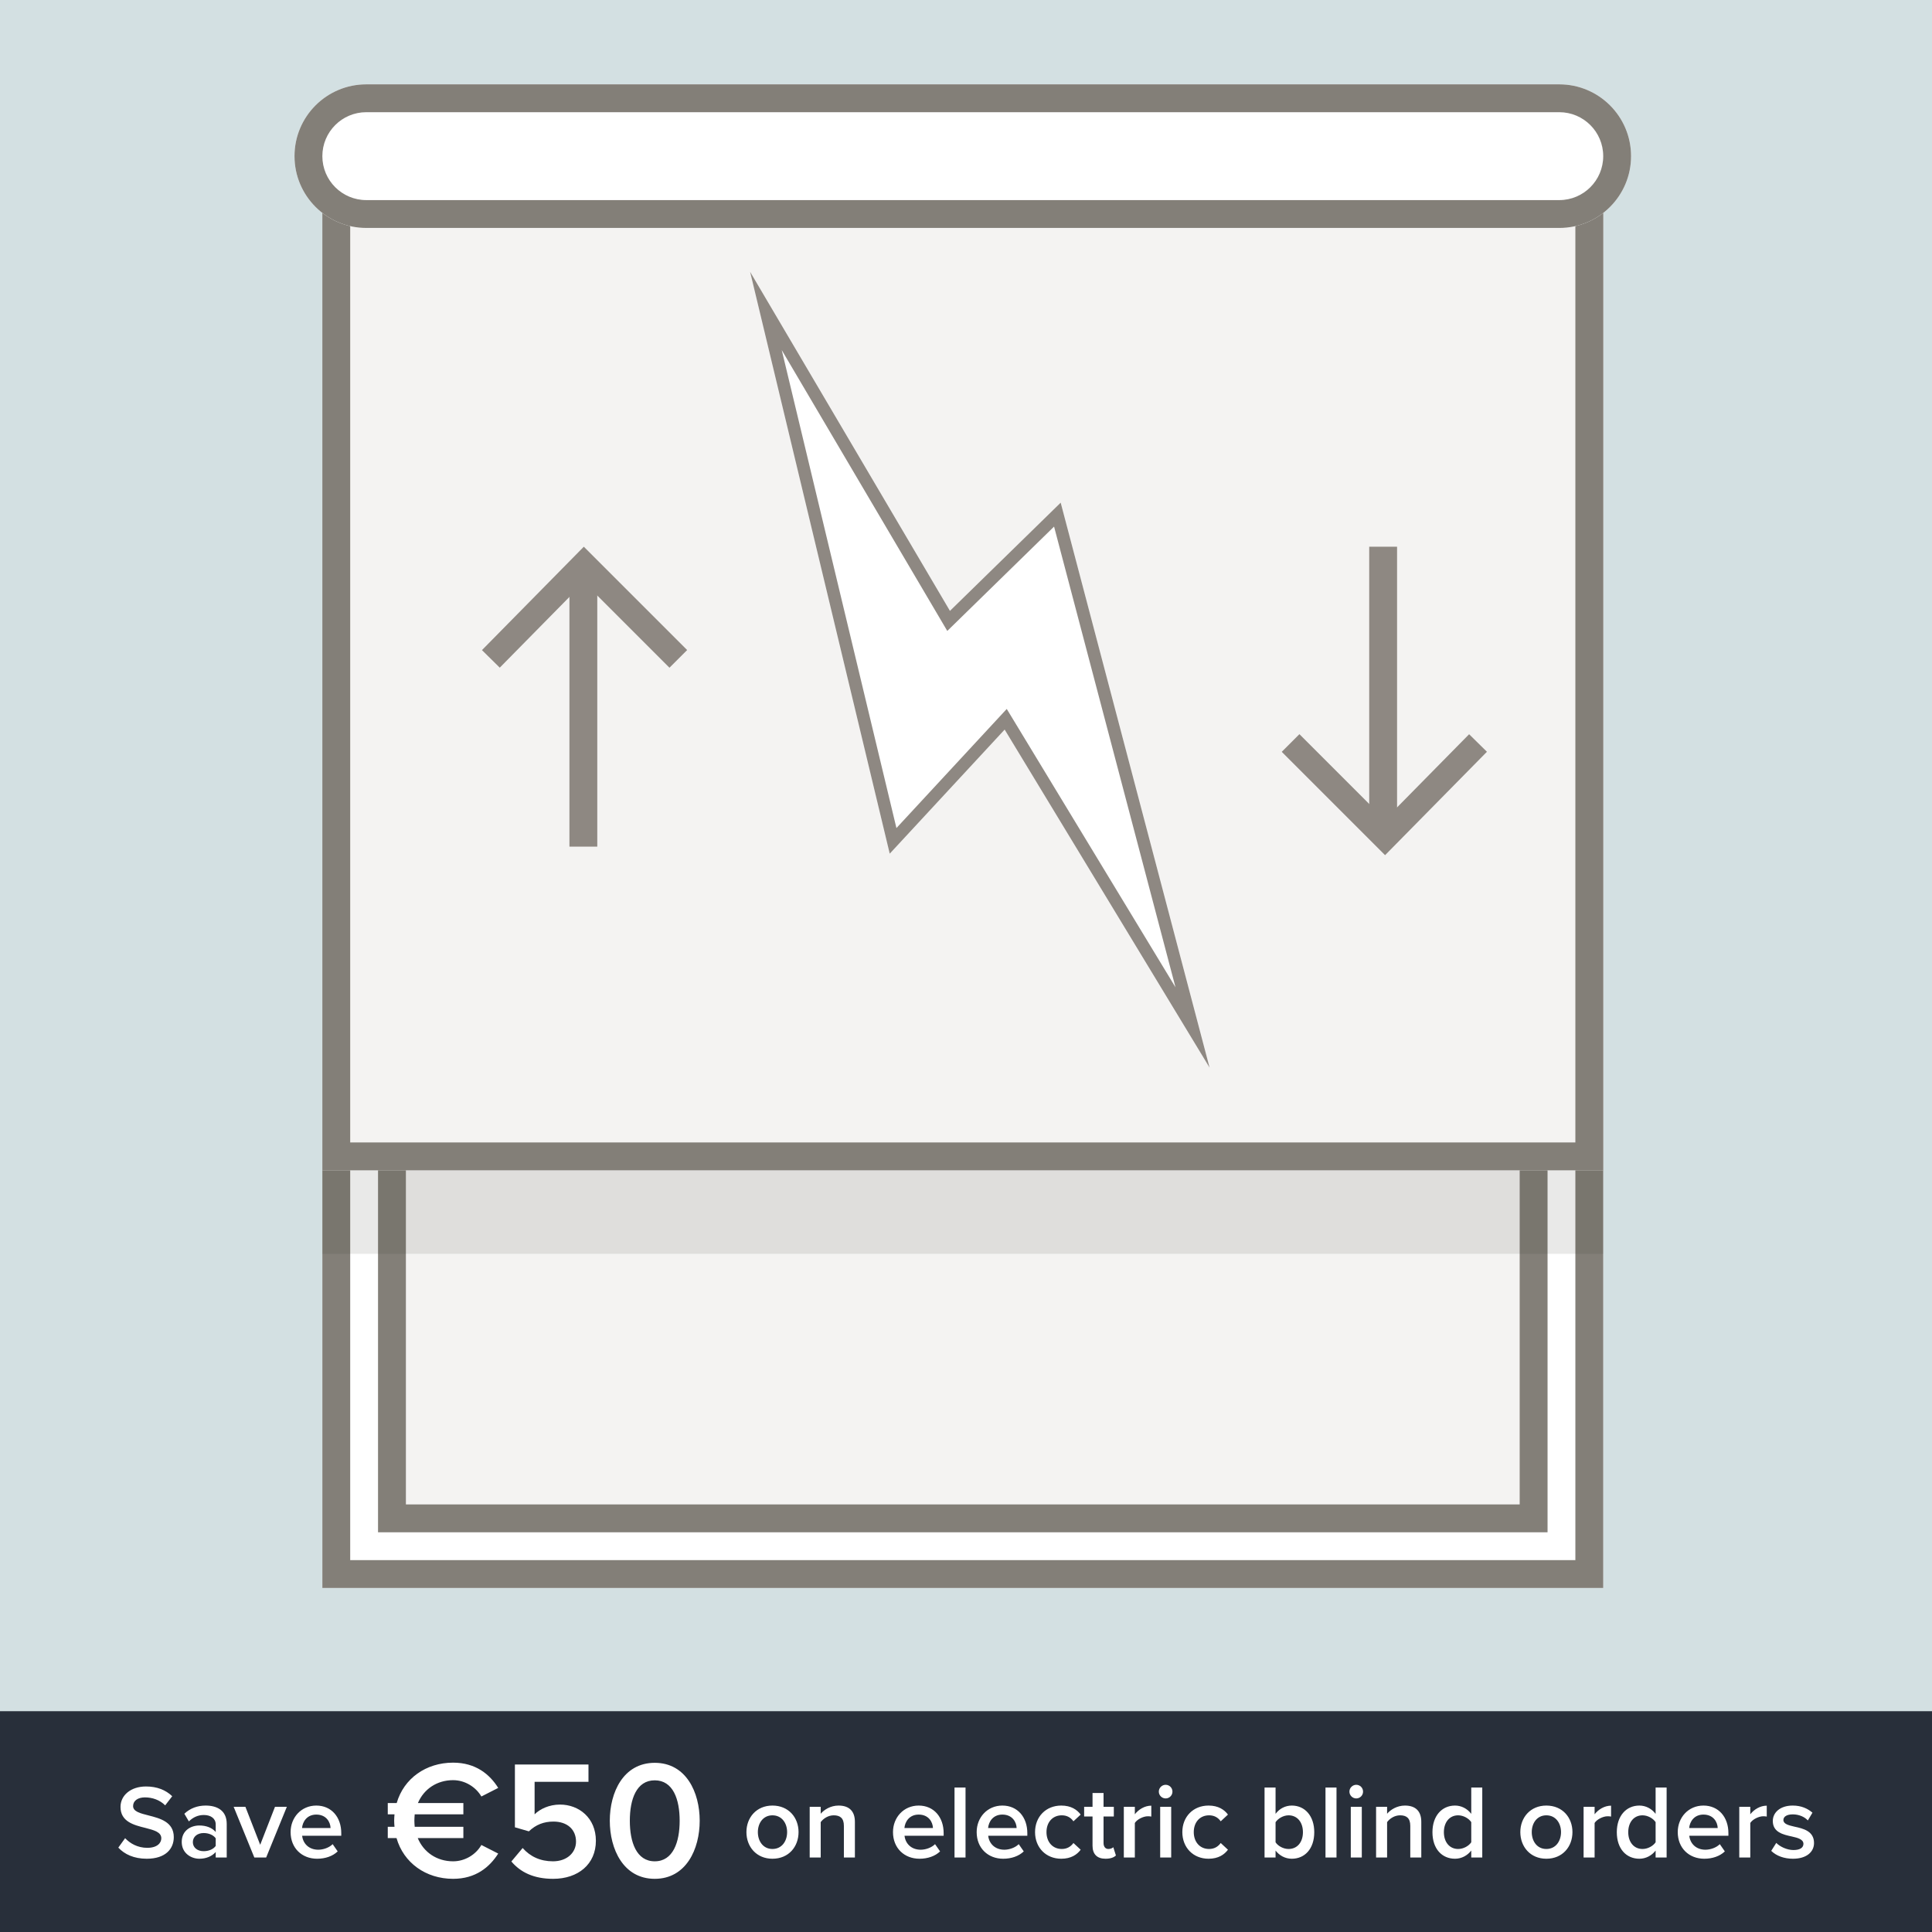
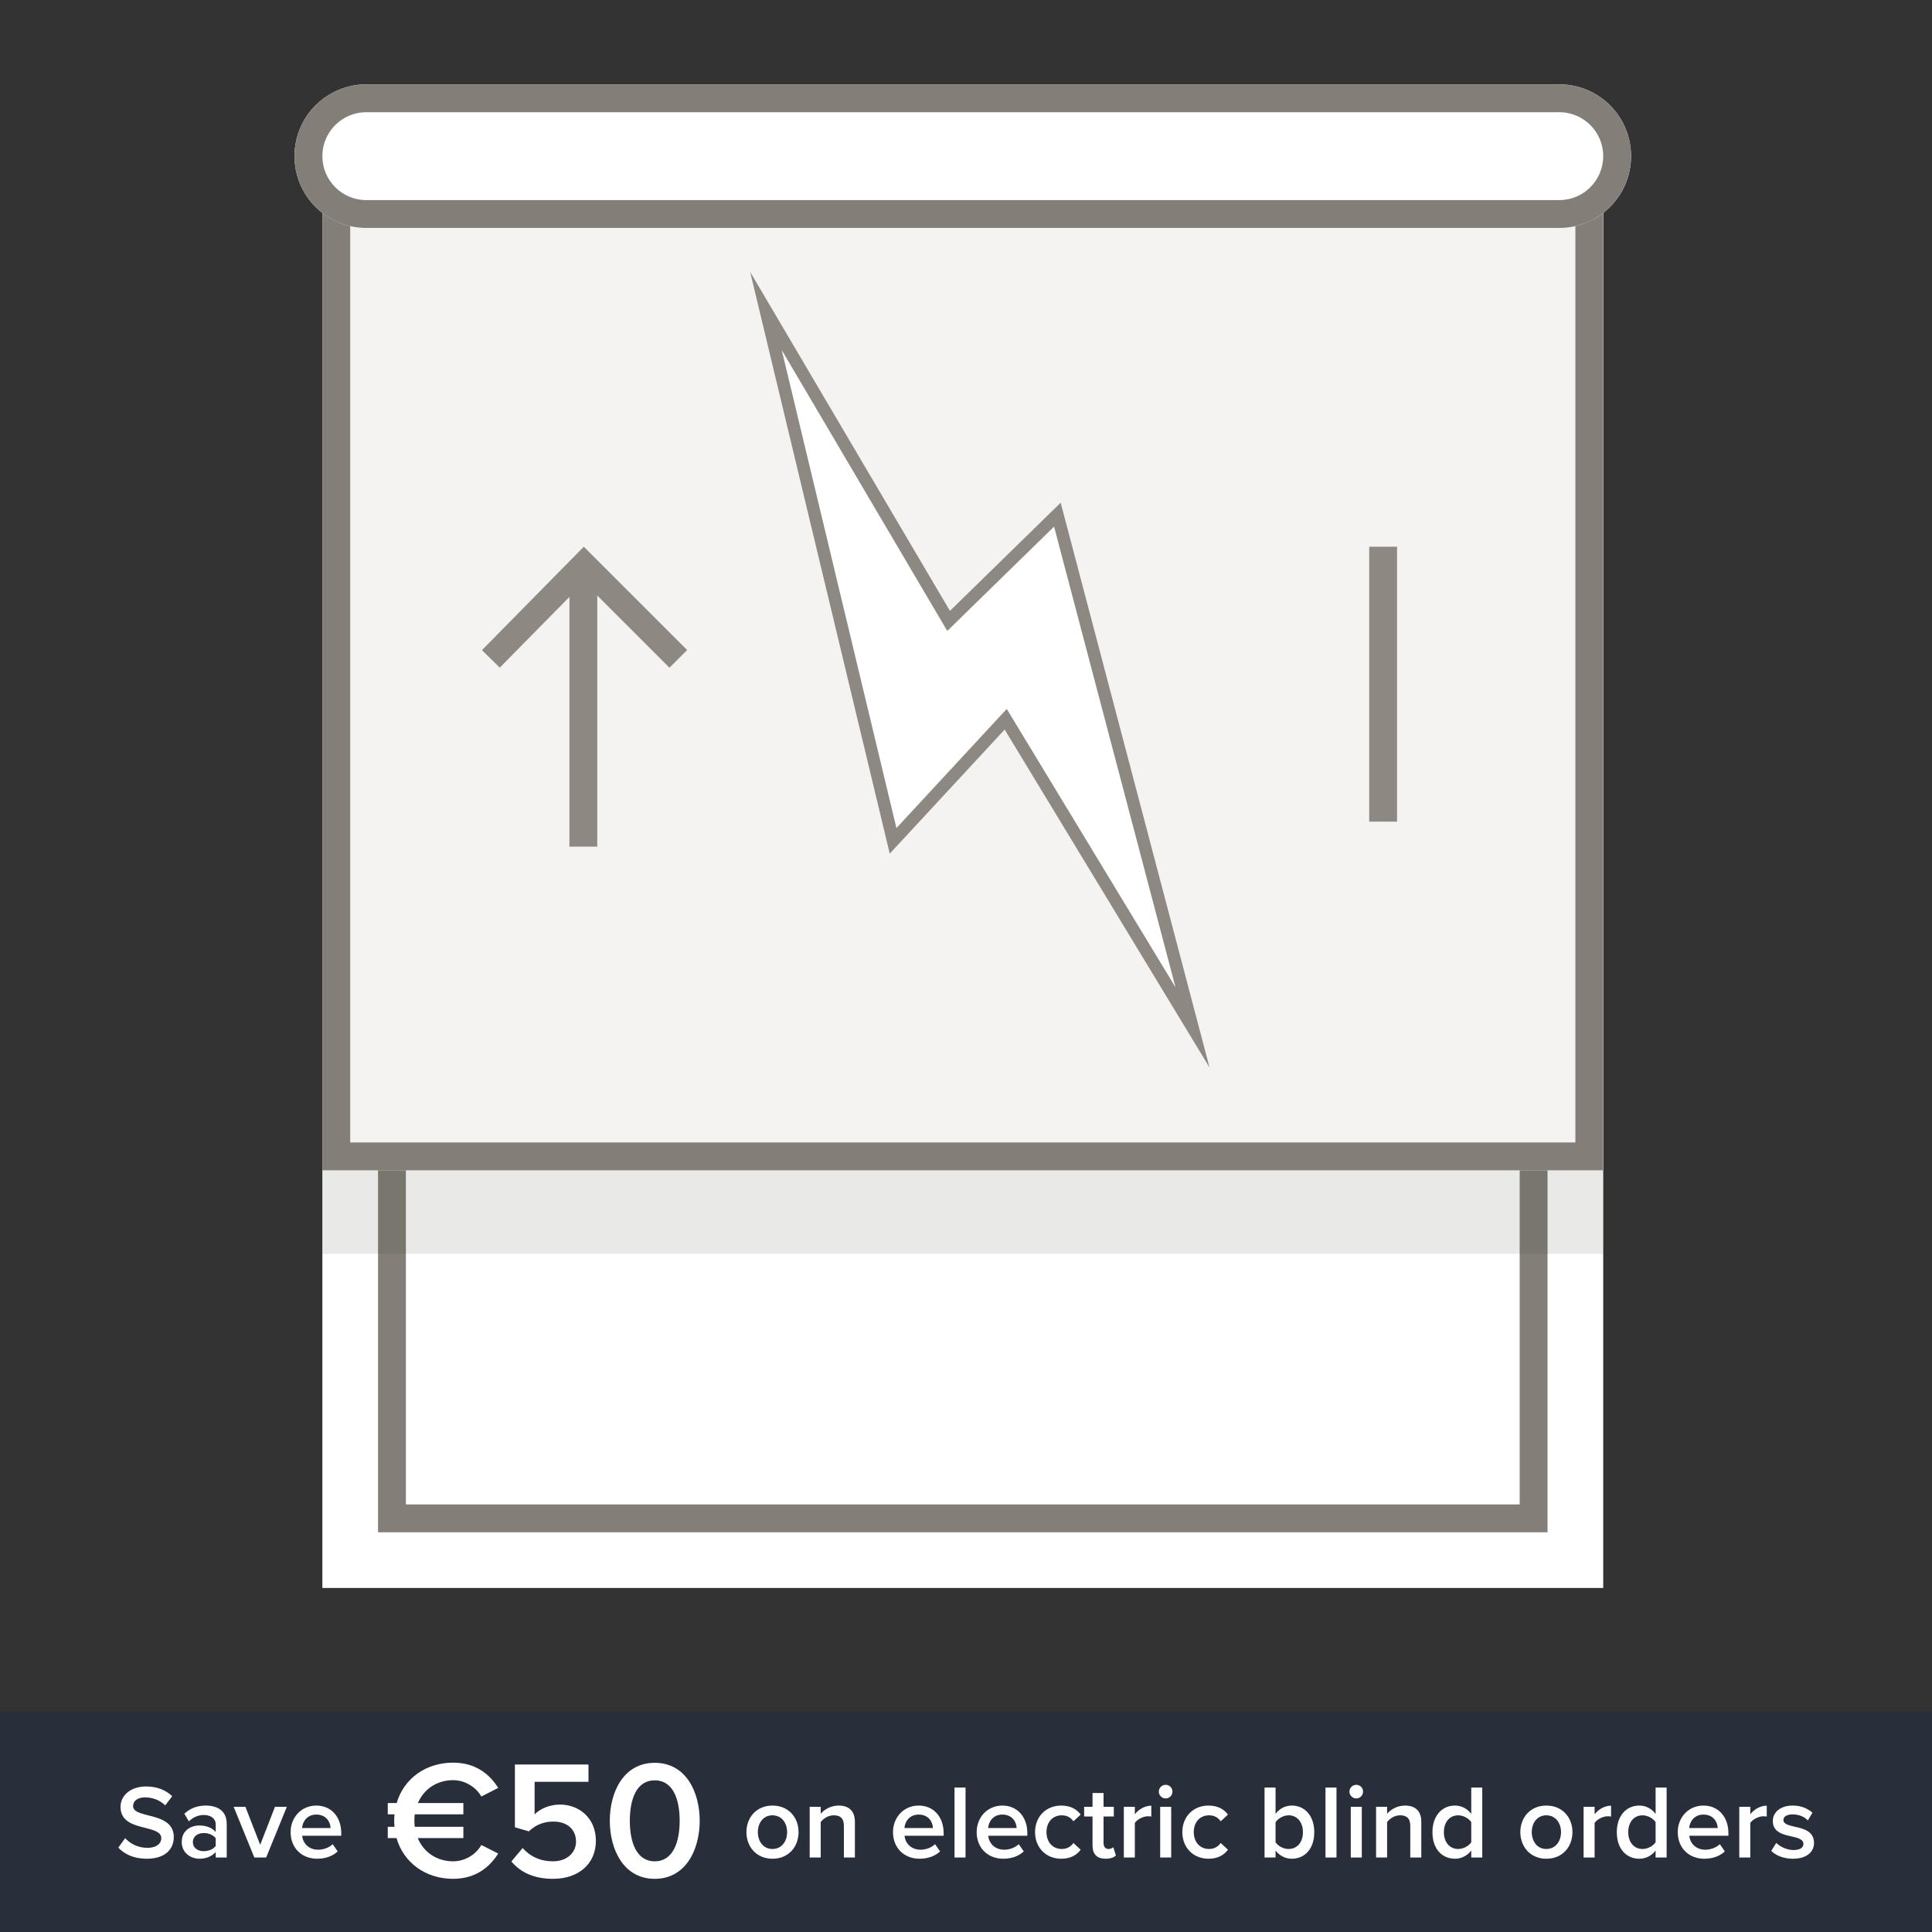
<svg xmlns="http://www.w3.org/2000/svg" width="700" height="700" viewBox="0 0 700 700" fill="none">
  <rect x="0" y="0" width="700" height="700" fill="#333333" stroke="none" />
  <g clip-path="url(#clip0_264_1548)">
-     <path d="M700 0H0V700H700V0Z" fill="#D3E0E2" />
    <path d="M116.796 70.916H580.876V575.349H116.796V70.916Z" fill="white" />
-     <path fill-rule="evenodd" clip-rule="evenodd" d="M570.786 81.005H126.885V565.263H570.786V81.005ZM116.796 70.916V575.349H580.876V70.916H116.796Z" fill="#837F78" />
-     <path d="M136.973 70.916H560.7V555.173H136.973V70.916Z" fill="#F4F3F2" />
    <path fill-rule="evenodd" clip-rule="evenodd" d="M550.61 81.005H147.062V545.082H550.61V81.005ZM136.973 70.916V555.173H560.7V70.916H136.973Z" fill="#837F78" />
    <path d="M116.796 70.916H580.876V424.021H116.796V70.916Z" fill="#F4F3F2" />
    <path fill-rule="evenodd" clip-rule="evenodd" d="M570.786 81.005H126.885V413.931H570.786V81.005ZM116.796 70.916V424.021H580.876V70.916H116.796Z" fill="#837F78" />
    <path fill-rule="evenodd" clip-rule="evenodd" d="M116.796 454.287H580.876V424.021H116.796V454.287Z" fill="#1E1E1C" fill-opacity="0.1" />
    <path d="M106.706 56.575C106.706 42.208 118.353 30.561 132.72 30.561H564.95C579.317 30.561 590.965 42.208 590.965 56.575C590.965 70.941 579.317 82.588 564.95 82.588H132.72C118.353 82.588 106.706 70.941 106.706 56.575Z" fill="white" />
    <path fill-rule="evenodd" clip-rule="evenodd" d="M564.95 40.65H132.72C123.924 40.65 116.795 47.779 116.795 56.575C116.795 65.369 123.924 72.499 132.72 72.499H564.95C573.747 72.499 580.875 65.369 580.875 56.575C580.875 47.779 573.747 40.65 564.95 40.65ZM132.72 30.561C118.353 30.561 106.706 42.208 106.706 56.575C106.706 70.941 118.353 82.588 132.72 82.588H564.95C579.317 82.588 590.965 70.941 590.965 56.575C590.965 42.208 579.317 30.561 564.95 30.561H132.72Z" fill="#837F78" />
    <path d="M322.366 309.306L271.78 98.478L344.185 221.327L384.305 182.12L438.261 386.831L364.004 264.345L322.366 309.306Z" fill="white" />
    <path fill-rule="evenodd" clip-rule="evenodd" d="M271.78 98.478L322.366 309.306L364.004 264.345L438.261 386.831L384.305 182.12L344.185 221.327L271.78 98.478ZM381.909 190.793L343.218 228.603L283.242 126.842L324.794 300.021L364.762 256.862L425.905 357.716L381.909 190.793Z" fill="#8E8882" />
    <path d="M496.092 297.695V198.086H506.182V297.695H496.092Z" fill="#8E8882" />
-     <path d="M501.793 296.989L470.805 266.001L464.398 272.404L501.84 309.844L538.744 272.38L532.29 266.025L501.793 296.989Z" fill="#8E8882" />
    <path d="M206.316 306.751V207.142H216.405V306.751H206.316Z" fill="#8E8882" />
    <path d="M211.574 210.941L242.562 241.929L248.966 235.526L211.526 198.086L174.623 235.55L181.074 241.905L211.574 210.941Z" fill="#8E8882" />
    <rect y="620" width="700" height="80" fill="#282F3A" />
    <path d="M164.165 674.388C168.557 674.388 172.461 671.887 174.413 668.471L180.513 671.582C177.402 676.462 172.4 680.732 164.165 680.732C154.283 680.732 146.231 674.937 143.669 665.97H140.497V661.883H142.937C142.876 661.151 142.815 660.419 142.815 659.687C142.815 658.894 142.876 658.101 142.937 657.369H140.497V653.282H143.73C146.292 644.376 154.344 638.642 164.165 638.642C172.4 638.642 177.463 642.912 180.513 647.792L174.413 650.903C172.461 647.548 168.557 644.986 164.165 644.986C158.309 644.986 153.551 648.219 151.416 653.282H167.886V657.369H150.257C150.196 658.101 150.135 658.894 150.135 659.687C150.135 660.419 150.196 661.151 150.257 661.883H167.886V665.97H151.355C153.49 671.094 158.248 674.388 164.165 674.388ZM185.279 674.449L189.366 669.569C192.111 672.68 195.771 674.388 200.346 674.388C205.47 674.388 208.703 671.216 208.703 667.251C208.703 662.859 205.531 659.992 200.529 659.992C197.052 659.992 194.185 661.09 191.623 663.53L186.56 662.066V639.313H213.217V645.596H193.697V657.369C195.649 655.417 199.004 653.831 202.908 653.831C209.74 653.831 215.901 658.65 215.901 666.946C215.901 675.425 209.496 680.732 200.407 680.732C193.392 680.732 188.573 678.353 185.279 674.449ZM220.94 659.687C220.94 649.439 225.82 638.703 237.227 638.703C248.634 638.703 253.514 649.439 253.514 659.687C253.514 669.935 248.634 680.732 237.227 680.732C225.82 680.732 220.94 669.935 220.94 659.687ZM246.255 659.687C246.255 651.94 243.876 645.047 237.227 645.047C230.578 645.047 228.199 651.94 228.199 659.687C228.199 667.434 230.578 674.388 237.227 674.388C243.876 674.388 246.255 667.434 246.255 659.687Z" fill="white" />
    <path d="M279.868 673.456C274.054 673.456 270.444 669.086 270.444 663.804C270.444 658.56 274.054 654.19 279.868 654.19C285.758 654.19 289.33 658.56 289.33 663.804C289.33 669.086 285.758 673.456 279.868 673.456ZM279.868 669.922C283.288 669.922 285.188 667.072 285.188 663.804C285.188 660.574 283.288 657.724 279.868 657.724C276.486 657.724 274.586 660.574 274.586 663.804C274.586 667.072 276.486 669.922 279.868 669.922ZM305.755 673V661.524C305.755 658.674 304.311 657.724 302.069 657.724C300.017 657.724 298.269 658.94 297.357 660.194V673H293.367V654.646H297.357V657.154C298.573 655.71 300.929 654.19 303.817 654.19C307.769 654.19 309.745 656.318 309.745 660.08V673H305.755ZM323.548 663.804C323.548 658.484 327.424 654.19 332.858 654.19C338.368 654.19 341.902 658.408 341.902 664.184V665.134H327.728C328.032 667.908 330.122 670.188 333.58 670.188C335.366 670.188 337.494 669.466 338.786 668.174L340.61 670.796C338.786 672.544 336.088 673.456 333.162 673.456C327.652 673.456 323.548 669.618 323.548 663.804ZM332.858 657.458C329.438 657.458 327.88 660.08 327.69 662.322H338.026C337.95 660.156 336.468 657.458 332.858 657.458ZM345.84 673V647.654H349.83V673H345.84ZM353.866 663.804C353.866 658.484 357.742 654.19 363.176 654.19C368.686 654.19 372.22 658.408 372.22 664.184V665.134H358.046C358.35 667.908 360.44 670.188 363.898 670.188C365.684 670.188 367.812 669.466 369.104 668.174L370.928 670.796C369.104 672.544 366.406 673.456 363.48 673.456C357.97 673.456 353.866 669.618 353.866 663.804ZM363.176 657.458C359.756 657.458 358.198 660.08 358.008 662.322H368.344C368.268 660.156 366.786 657.458 363.176 657.458ZM375.018 663.804C375.018 658.256 378.932 654.19 384.518 654.19C388.09 654.19 390.256 655.71 391.548 657.458L388.926 659.89C387.9 658.446 386.494 657.724 384.708 657.724C381.364 657.724 379.16 660.232 379.16 663.804C379.16 667.376 381.364 669.922 384.708 669.922C386.494 669.922 387.9 669.162 388.926 667.756L391.548 670.188C390.256 671.936 388.09 673.456 384.518 673.456C378.932 673.456 375.018 669.39 375.018 663.804ZM400.557 673.456C397.479 673.456 395.845 671.784 395.845 668.744V658.142H392.805V654.646H395.845V649.63H399.835V654.646H403.559V658.142H399.835V667.756C399.835 669.01 400.443 669.922 401.583 669.922C402.343 669.922 403.065 669.618 403.369 669.276L404.319 672.278C403.597 672.962 402.419 673.456 400.557 673.456ZM407.182 673V654.646H411.172V657.344C412.54 655.596 414.744 654.228 417.138 654.228V658.18C416.796 658.104 416.378 658.066 415.884 658.066C414.212 658.066 411.97 659.206 411.172 660.498V673H407.182ZM422.331 651.606C421.001 651.606 419.861 650.504 419.861 649.136C419.861 647.768 421.001 646.666 422.331 646.666C423.699 646.666 424.801 647.768 424.801 649.136C424.801 650.504 423.699 651.606 422.331 651.606ZM420.355 673V654.646H424.345V673H420.355ZM428.382 663.804C428.382 658.256 432.296 654.19 437.882 654.19C441.454 654.19 443.62 655.71 444.912 657.458L442.29 659.89C441.264 658.446 439.858 657.724 438.072 657.724C434.728 657.724 432.523 660.232 432.523 663.804C432.523 667.376 434.728 669.922 438.072 669.922C439.858 669.922 441.264 669.162 442.29 667.756L444.912 670.188C443.62 671.936 441.454 673.456 437.882 673.456C432.296 673.456 428.382 669.39 428.382 663.804ZM458.17 673V647.654H462.16V657.192C463.604 655.254 465.732 654.19 468.05 654.19C472.762 654.19 476.182 657.914 476.182 663.842C476.182 669.884 472.724 673.456 468.05 673.456C465.656 673.456 463.566 672.316 462.16 670.492V673H458.17ZM462.16 667.49C463.034 668.858 465.01 669.922 466.872 669.922C470.064 669.922 472.078 667.414 472.078 663.842C472.078 660.27 470.064 657.724 466.872 657.724C465.01 657.724 463.034 658.864 462.16 660.232V667.49ZM480.25 673V647.654H484.24V673H480.25ZM491.392 651.606C490.062 651.606 488.922 650.504 488.922 649.136C488.922 647.768 490.062 646.666 491.392 646.666C492.76 646.666 493.862 647.768 493.862 649.136C493.862 650.504 492.76 651.606 491.392 651.606ZM489.416 673V654.646H493.406V673H489.416ZM510.97 673V661.524C510.97 658.674 509.526 657.724 507.284 657.724C505.232 657.724 503.484 658.94 502.572 660.194V673H498.582V654.646H502.572V657.154C503.788 655.71 506.144 654.19 509.032 654.19C512.984 654.19 514.96 656.318 514.96 660.08V673H510.97ZM533.063 673V670.492C531.657 672.316 529.529 673.456 527.173 673.456C522.461 673.456 519.003 669.884 519.003 663.842C519.003 657.914 522.423 654.19 527.173 654.19C529.453 654.19 531.581 655.254 533.063 657.192V647.654H537.053V673H533.063ZM533.063 667.49V660.194C532.151 658.826 530.213 657.724 528.313 657.724C525.159 657.724 523.145 660.27 523.145 663.842C523.145 667.376 525.159 669.922 528.313 669.922C530.213 669.922 532.151 668.858 533.063 667.49ZM560.266 673.456C554.452 673.456 550.842 669.086 550.842 663.804C550.842 658.56 554.452 654.19 560.266 654.19C566.156 654.19 569.728 658.56 569.728 663.804C569.728 669.086 566.156 673.456 560.266 673.456ZM560.266 669.922C563.686 669.922 565.586 667.072 565.586 663.804C565.586 660.574 563.686 657.724 560.266 657.724C556.884 657.724 554.984 660.574 554.984 663.804C554.984 667.072 556.884 669.922 560.266 669.922ZM573.766 673V654.646H577.756V657.344C579.124 655.596 581.328 654.228 583.722 654.228V658.18C583.38 658.104 582.962 658.066 582.468 658.066C580.796 658.066 578.554 659.206 577.756 660.498V673H573.766ZM599.859 673V670.492C598.453 672.316 596.325 673.456 593.969 673.456C589.257 673.456 585.799 669.884 585.799 663.842C585.799 657.914 589.219 654.19 593.969 654.19C596.249 654.19 598.377 655.254 599.859 657.192V647.654H603.849V673H599.859ZM599.859 667.49V660.194C598.947 658.826 597.009 657.724 595.109 657.724C591.955 657.724 589.941 660.27 589.941 663.842C589.941 667.376 591.955 669.922 595.109 669.922C597.009 669.922 598.947 668.858 599.859 667.49ZM607.88 663.804C607.88 658.484 611.756 654.19 617.19 654.19C622.7 654.19 626.234 658.408 626.234 664.184V665.134H612.06C612.364 667.908 614.454 670.188 617.912 670.188C619.698 670.188 621.826 669.466 623.118 668.174L624.942 670.796C623.118 672.544 620.42 673.456 617.494 673.456C611.984 673.456 607.88 669.618 607.88 663.804ZM617.19 657.458C613.77 657.458 612.212 660.08 612.022 662.322H622.358C622.282 660.156 620.8 657.458 617.19 657.458ZM630.172 673V654.646H634.162V657.344C635.53 655.596 637.734 654.228 640.128 654.228V658.18C639.786 658.104 639.368 658.066 638.874 658.066C637.202 658.066 634.96 659.206 634.162 660.498V673H630.172ZM641.75 670.606L643.574 667.718C644.866 669.048 647.412 670.302 649.806 670.302C652.2 670.302 653.416 669.428 653.416 668.06C653.416 666.464 651.478 665.894 649.236 665.4C646.082 664.716 642.32 663.88 642.32 659.776C642.32 656.774 644.904 654.19 649.54 654.19C652.656 654.19 655.012 655.292 656.684 656.774L655.012 659.586C653.91 658.332 651.858 657.382 649.578 657.382C647.488 657.382 646.158 658.142 646.158 659.434C646.158 660.84 647.982 661.334 650.148 661.828C653.34 662.512 657.254 663.424 657.254 667.756C657.254 670.986 654.556 673.456 649.616 673.456C646.5 673.456 643.65 672.468 641.75 670.606Z" fill="white" />
    <path d="M42.865 669.428L45.335 666.008C47.083 667.87 49.819 669.504 53.353 669.504C57.001 669.504 58.445 667.718 58.445 666.046C58.445 663.766 55.747 663.082 52.669 662.284C48.527 661.258 43.663 660.042 43.663 654.684C43.663 650.504 47.349 647.274 52.897 647.274C56.849 647.274 60.041 648.528 62.397 650.808L59.851 654.114C57.875 652.138 55.177 651.226 52.517 651.226C49.895 651.226 48.223 652.48 48.223 654.38C48.223 656.356 50.807 657.002 53.809 657.762C57.989 658.826 62.967 660.118 62.967 665.628C62.967 669.846 60.003 673.456 53.163 673.456C48.489 673.456 45.107 671.822 42.865 669.428ZM78.157 673V671.024C76.789 672.582 74.661 673.456 72.229 673.456C69.227 673.456 65.845 671.442 65.845 667.376C65.845 663.158 69.227 661.41 72.229 661.41C74.699 661.41 76.827 662.208 78.157 663.766V661.03C78.157 658.902 76.409 657.61 73.863 657.61C71.811 657.61 70.025 658.37 68.429 659.928L66.795 657.154C68.923 655.14 71.583 654.19 74.509 654.19C78.575 654.19 82.147 655.9 82.147 660.84V673H78.157ZM78.157 668.82V666.046C77.245 664.792 75.535 664.146 73.787 664.146C71.545 664.146 69.873 665.438 69.873 667.452C69.873 669.428 71.545 670.72 73.787 670.72C75.535 670.72 77.245 670.074 78.157 668.82ZM92.146 673L84.66 654.646H88.916L94.274 668.402L99.632 654.646H103.926L96.44 673H92.146ZM105.292 663.804C105.292 658.484 109.168 654.19 114.602 654.19C120.112 654.19 123.646 658.408 123.646 664.184V665.134H109.472C109.776 667.908 111.866 670.188 115.324 670.188C117.11 670.188 119.238 669.466 120.53 668.174L122.354 670.796C120.53 672.544 117.832 673.456 114.906 673.456C109.396 673.456 105.292 669.618 105.292 663.804ZM114.602 657.458C111.182 657.458 109.624 660.08 109.434 662.322H119.77C119.694 660.156 118.212 657.458 114.602 657.458Z" fill="white" />
  </g>
  <defs>
    <clipPath id="clip0_264_1548">
      <rect width="700" height="700" fill="white" />
    </clipPath>
  </defs>
</svg>